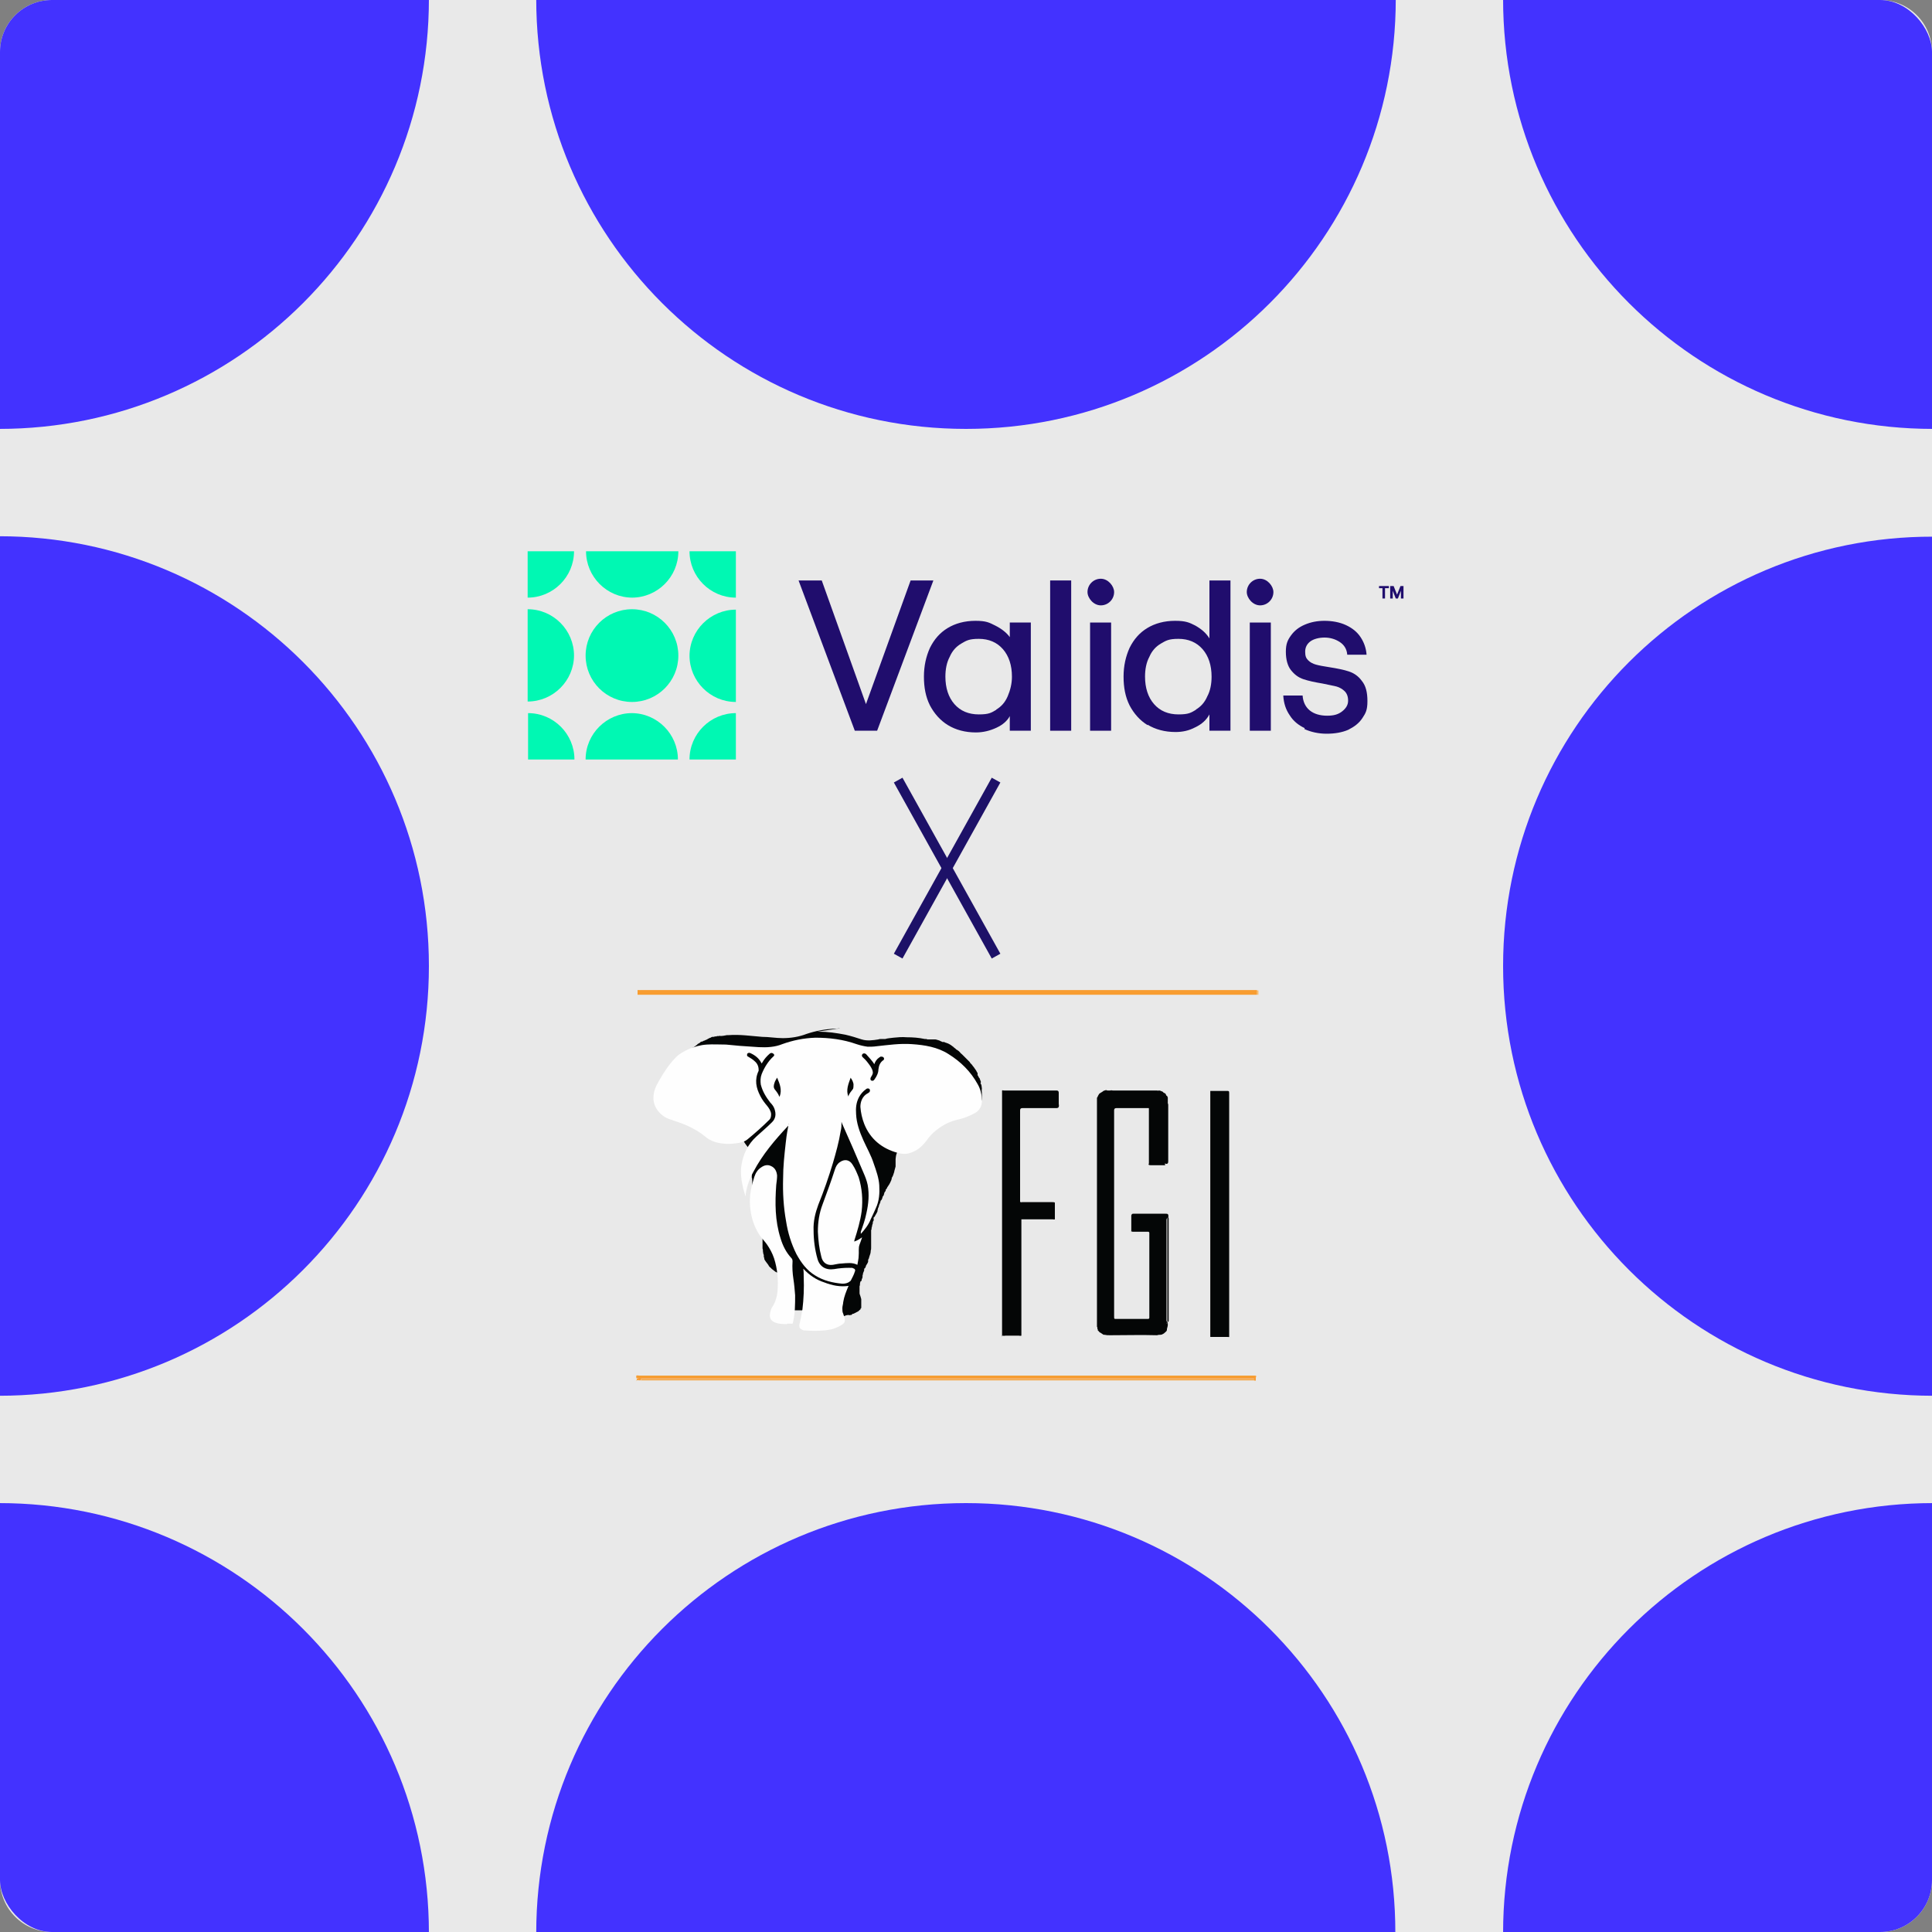
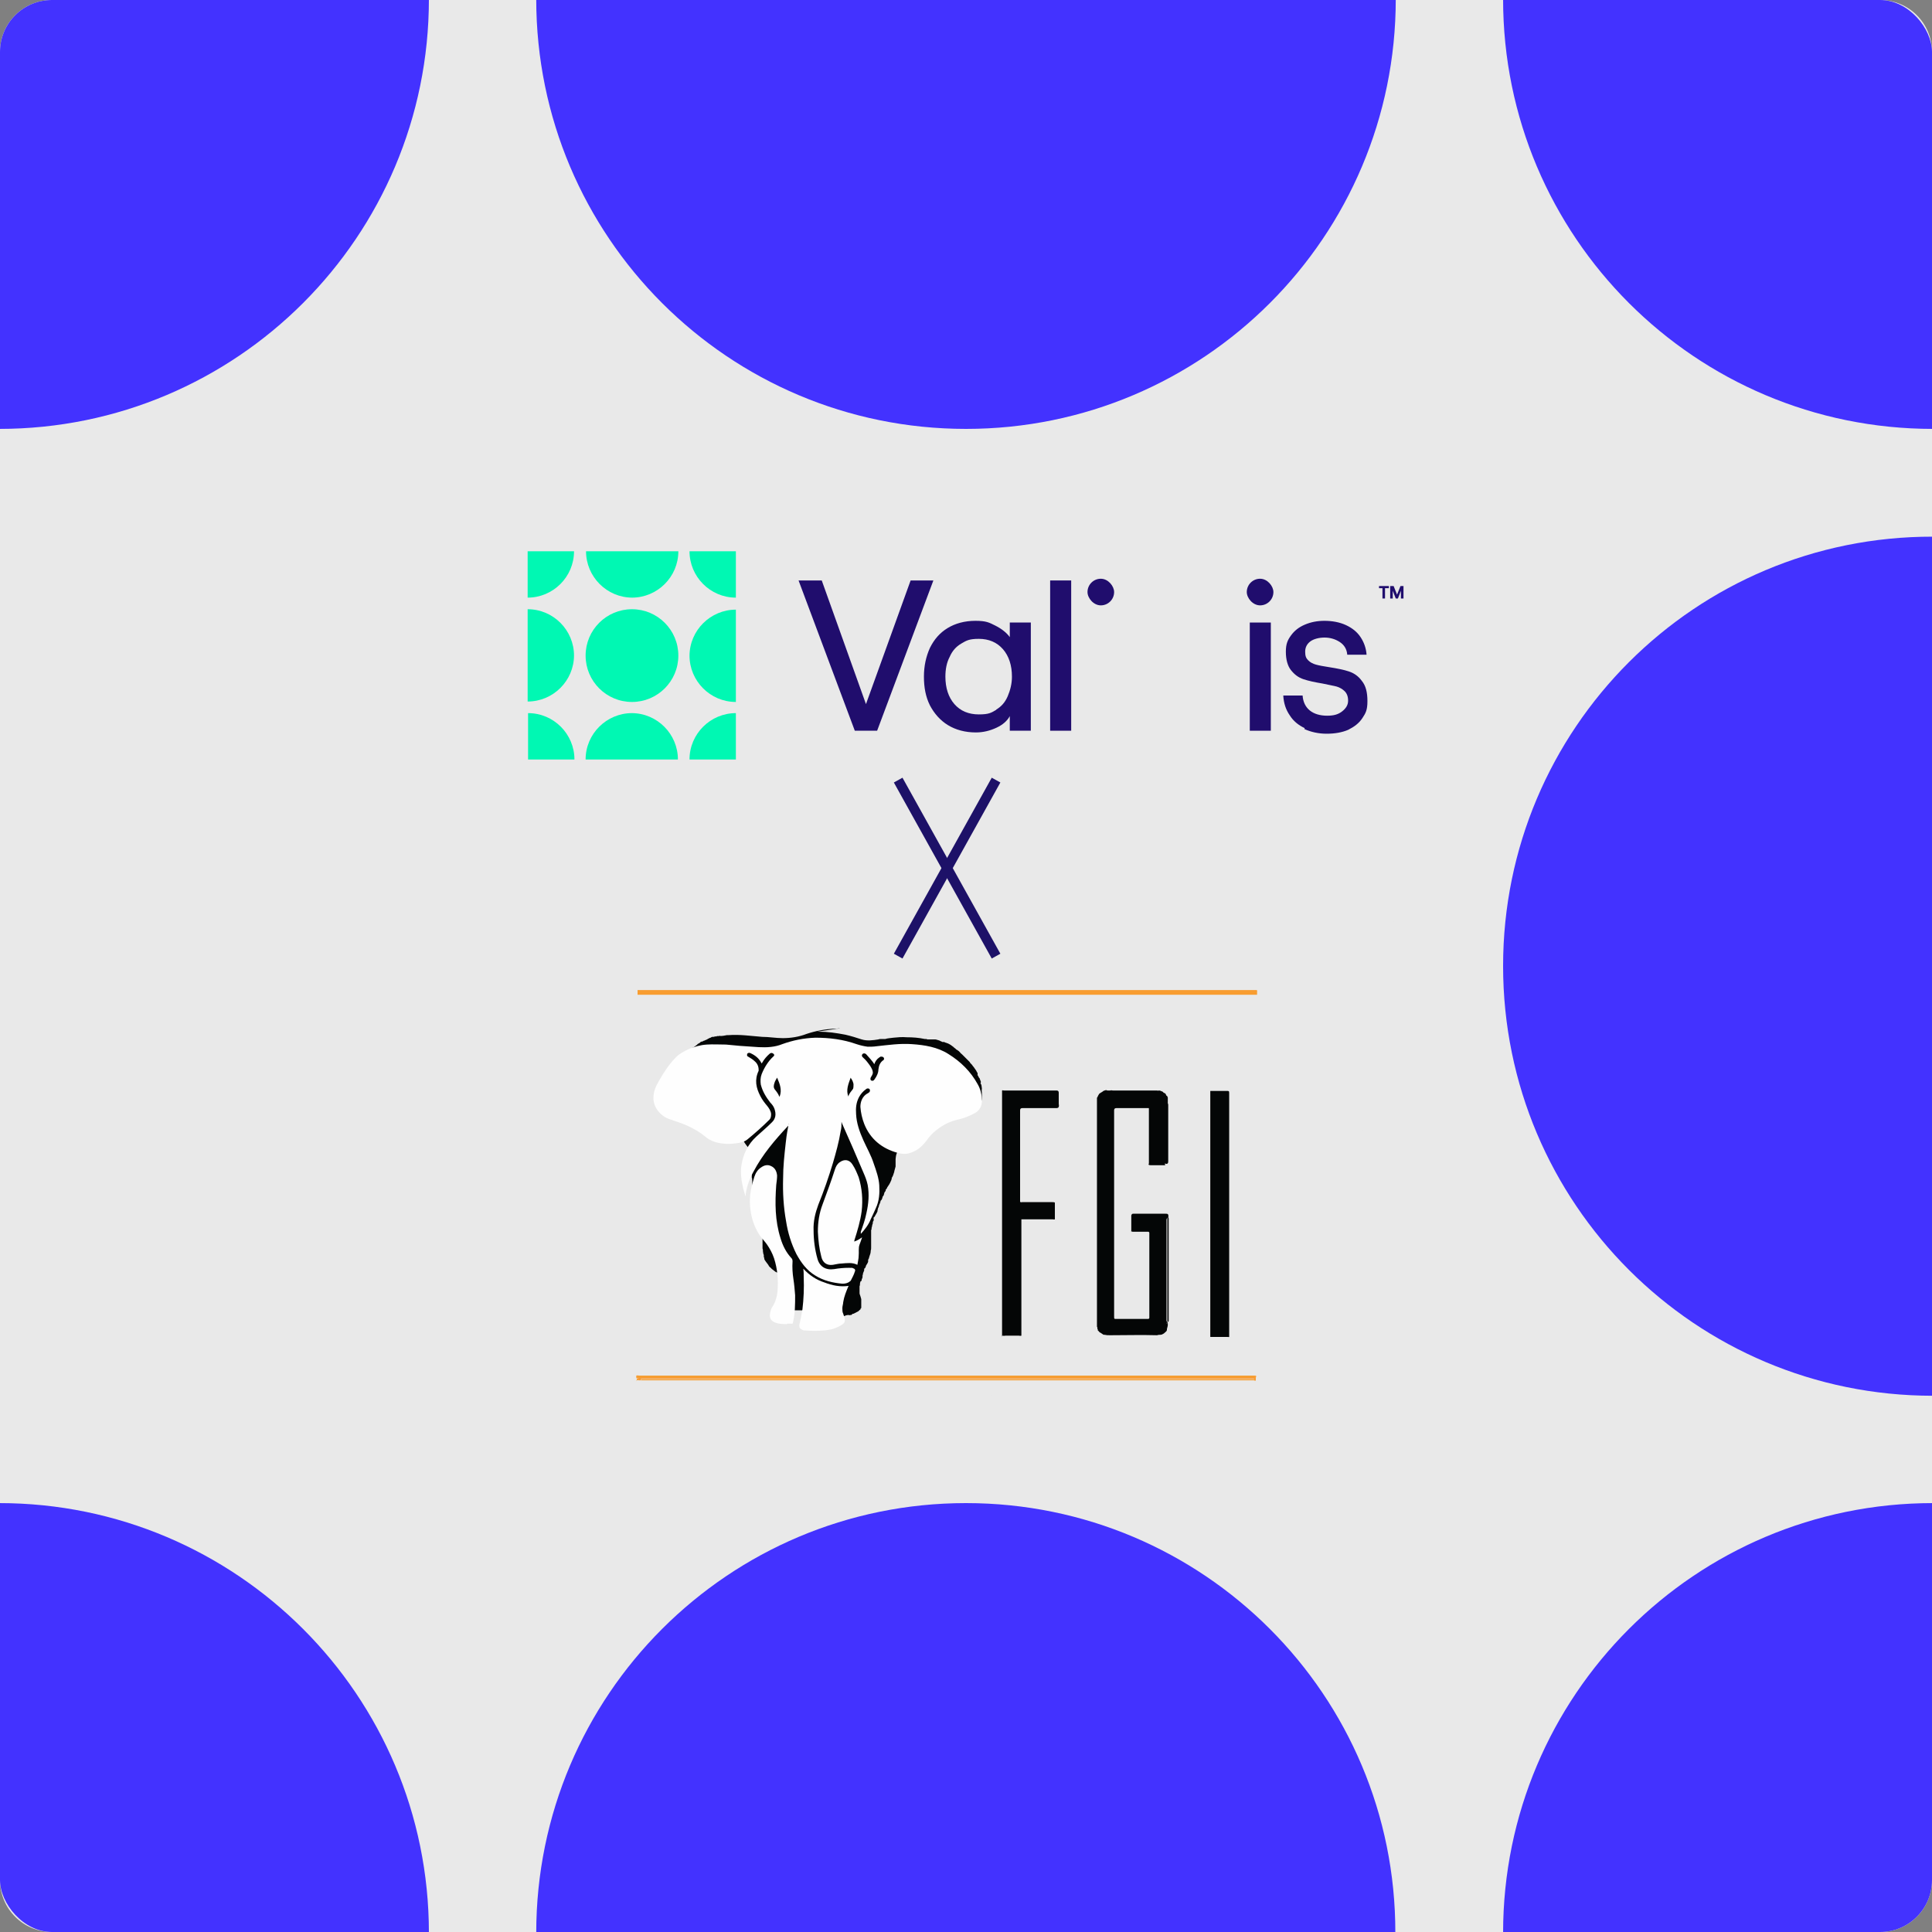
<svg xmlns="http://www.w3.org/2000/svg" height="450" viewBox="0 0 450 450" width="450">
  <rect x="0" y="0" width="450" height="450" fill="#808080" stroke="none" />
  <clipPath id="a">
    <rect height="450" rx="12.1" width="450" />
  </clipPath>
  <path d="m437.9 450h-425.8c-6.7 0-12.1-5.4-12.1-12.1v-425.8c0-6.7 5.4-12.1 12.1-12.1h425.8c6.7 0 12.1 5.4 12.1 12.1v425.8c0 6.7-5.4 12.1-12.1 12.1z" fill="#e9e9e9" />
  <g clip-path="url(#a)">
    <circle cx="225" cy="225" fill="#e9e9e9" r="100.1" />
    <g fill="#4332ff">
      <path d="m350.1 225c0 55.3 44.8 100.1 100.1 100.1v-200.1c-55.3-.1-100.1 44.7-100.1 100z" />
-       <path d="m99.9 225c0-55.3-44.8-100.1-100.1-100.1v200.2c55.3 0 100.1-44.8 100.1-100.1z" />
      <path d="m225 350.1c-55.3 0-100.1 44.8-100.1 100.1h200.1c.1-55.3-44.7-100.1-100-100.1z" />
      <path d="m225 99.9c55.3 0 100.1-44.8 100.1-100.1h-200.2c0 55.3 44.8 100.1 100.1 100.1z" />
      <path d="m350.1 450.2h100.1v-100.1c-55.3 0-100.1 44.8-100.1 100.1z" />
      <path d="m350.1-.2c0 55.3 44.8 100.1 100.1 100.1v-100.1z" />
      <path d="m99.9-.2h-100.1v100.1c55.3 0 100.1-44.8 100.1-100.1z" />
      <path d="m-.2 350.1v100.1h100.1c0-55.3-44.8-100.1-100.1-100.1z" />
    </g>
  </g>
  <path d="m186.1 135.2h5.3l10.3 28.8 10.4-28.8h5.3l-13.1 35h-5.2l-13.1-35z" fill="#200d6d" />
  <path d="m220.8 168.9c-1.8-1.1-3.2-2.7-4.2-4.6-1-2-1.4-4.2-1.4-6.7s.5-4.7 1.4-6.7c1-2 2.3-3.5 4.1-4.6s4-1.7 6.5-1.7 3.2.4 4.6 1.1 2.6 1.6 3.4 2.7v-3.4h4.9v25.2h-4.9v-3.4c-.6 1.1-1.6 2-3.1 2.7s-3.1 1.1-4.8 1.1c-2.5 0-4.7-.6-6.5-1.7zm11.2-3.6c1.2-.7 2.1-1.7 2.7-3.1s1-2.9 1-4.6c0-2.6-.7-4.8-2.1-6.4s-3.3-2.4-5.6-2.4-2.9.4-4.1 1.1-2.1 1.7-2.7 3.1c-.7 1.3-1 2.9-1 4.6 0 2.6.7 4.8 2.1 6.4s3.3 2.4 5.7 2.4 2.9-.4 4.1-1.1z" fill="#200d6d" />
  <path d="m244.6 135.2h4.9v35h-4.9z" fill="#200d6d" />
-   <path d="m253.9 145h4.9v25.2h-4.9z" fill="#200d6d" />
-   <path d="m267.3 168.9c-1.8-1.1-3.2-2.7-4.2-4.6-1-2-1.4-4.2-1.4-6.7s.5-4.7 1.4-6.7c1-2 2.3-3.5 4.1-4.6s4-1.7 6.5-1.7 3.3.4 4.7 1.1c1.4.8 2.5 1.7 3.3 3v-13.5h4.9v35h-4.9v-3.8c-.7 1.3-1.8 2.3-3.3 3-1.5.8-3 1.1-4.6 1.1-2.5 0-4.7-.6-6.5-1.7zm11.2-3.6c1.2-.7 2.1-1.7 2.7-3.1.7-1.3 1-2.9 1-4.6 0-2.6-.7-4.8-2.1-6.4s-3.3-2.4-5.6-2.4-2.9.4-4.1 1.1-2.1 1.7-2.7 3.1c-.7 1.3-1 2.9-1 4.6 0 2.6.7 4.8 2.1 6.4s3.3 2.4 5.7 2.4 2.9-.4 4.1-1.1z" fill="#200d6d" />
  <path d="m291.1 145h4.9v25.2h-4.9z" fill="#200d6d" />
  <path d="m303.9 169.6c-1.5-.7-2.7-1.7-3.5-3-.9-1.3-1.4-2.8-1.5-4.6h4.5c.1 1.5.7 2.7 1.7 3.5s2.4 1.2 4 1.2 2.6-.3 3.5-1 1.4-1.5 1.4-2.5-.3-1.7-.8-2.2-1.2-.9-1.9-1.1c-.8-.2-1.9-.4-3.3-.7-1.8-.3-3.2-.6-4.4-1s-2.1-1.1-2.9-2.1-1.2-2.5-1.2-4.3.4-2.7 1.2-3.8 1.8-1.9 3.2-2.5 2.9-.9 4.6-.9 3.5.3 5 1 2.6 1.6 3.4 2.8 1.3 2.6 1.4 4.1h-4.5c-.1-1.3-.7-2.3-1.8-3s-2.3-1-3.5-1-2.5.3-3.3.9-1.2 1.4-1.2 2.4.2 1.5.7 2 1.1.8 1.8 1 1.8.4 3.1.6c1.9.3 3.4.6 4.6 1s2.2 1.1 3 2.2c.9 1.1 1.3 2.6 1.3 4.7s-.4 2.8-1.2 4-1.9 2-3.3 2.7c-1.4.6-3.1.9-5 .9s-3.7-.4-5.2-1.1z" fill="#200d6d" />
  <g fill="#00f8b3">
    <circle cx="147.2" cy="152.7" r="10.8" />
    <path d="m147.2 166.1c-5.9 0-10.8 4.8-10.8 10.8h21.5c0-5.9-4.8-10.8-10.8-10.8z" />
    <path d="m147.2 139.2c5.9 0 10.8-4.8 10.8-10.8h-21.5c0 5.9 4.8 10.8 10.8 10.8z" />
    <path d="m133.7 152.7c0-5.9-4.8-10.8-10.8-10.8v21.5c5.9 0 10.8-4.8 10.8-10.8z" />
    <path d="m160.6 152.7c0 5.9 4.8 10.8 10.8 10.8v-21.5c-5.9 0-10.8 4.8-10.8 10.8z" />
    <path d="m123 166.1v10.8h10.8c0-5.9-4.8-10.8-10.8-10.8z" />
    <path d="m171.4 166.1c-5.9 0-10.8 4.8-10.8 10.8h10.8z" />
    <path d="m171.4 139.2v-10.8h-10.8c0 5.9 4.8 10.8 10.8 10.8z" />
    <path d="m133.7 128.4h-10.8v10.8c5.9 0 10.8-4.8 10.8-10.8z" />
  </g>
  <rect fill="#200d6d" height="6.2" rx="3.1" width="6.2" x="253.3" y="134.8" />
  <rect fill="#200d6d" height="6.2" rx="3.1" width="6.2" x="290.4" y="134.8" />
  <path d="m322.1 137h-.9v-.5h2.3v.5h-.9v2.4h-.6v-2.4z" fill="#200d6d" />
  <path d="m323.9 136.5h.7l.8 2 .8-2h.7v2.9h-.6v-1.8l-.7 1.8h-.5l-.7-1.8v1.8h-.6v-2.9z" fill="#200d6d" />
  <path d="m232 181.7-22.8 41" fill="none" stroke="#1d1168" stroke-miterlimit="10" stroke-width="2.3" />
  <path d="m209.2 181.7 22.8 41" fill="none" stroke="#1d1168" stroke-miterlimit="10" stroke-width="2.3" />
  <path d="m148.5 231.7c0-.4 0-.7 0-1.1h.4 143.5c.5 0 .4 0 .4.4s0 .4 0 .7c-48.1 0-96.2 0-144.4 0z" fill="#f89d30" />
  <path d="m148.3 321.5h-.1v-1.1c.2-.1.5 0 .7 0h.8 142.4c.5 0 .6 0 .4.5v.5c0 .1 0 .2-.2.2 0-.1-.1 0-.2-.1 0 0 0 0 0-.1s0 0 0-.1.1 0 0-.1-.1-.1-.2-.2c-.1 0-.3 0-.4 0h-142.5c-.3 0-.5 0-.8 0v.2.3c0 .1 0 .2-.1.3z" fill="#f89f38" />
-   <path d="m292.9 231.7v-.8c0-.2 0-.3-.2-.2h-144c.2-.1.4 0 .6 0h143.8v1s0 0 0 0z" fill="#feb24d" />
  <path d="m190.3 240.3h.4c2.1 0 4.1.3 6.2.7 1.3.3 2.6.7 3.8 1.1 1.3.4 2.6.2 3.9 0 .2-.1.5-.1.8-.1s.4 0 .5 0h.3c.6-.2 1.3-.2 1.9-.3 1-.1 2-.2 3.1-.1 1.4 0 2.8.1 4.2.4h.4c.1.1.2.1.4.1s.2 0 .3 0h.4.3.3.2c.2 0 .4 0 .5.1.1 0 .2 0 .4.1.2 0 .4.2.7.3 0 0 .1 0 .2.1h.1.3s.1 0 .2.1.2 0 .3.1c0 0 .2.1.3.1.5.2.9.5 1.3.8s.1.1.2.2c.2.1.4.3.6.5 0 0 .1 0 .2.1.2.1.4.3.6.5.1.2.3.3.5.5 0 0 .1.1.2.2l.4.4s.1.1.2.2l.3.3s.2.2.3.3l.4.4c0 .1.1.2.2.3.2.2.4.4.5.6 0 0 0 .1.1.1.3.4.5.7.7 1 0 0 0 .1.1.2 0 .1.1.2.2.3v.1.3c0 .1 0 .2.1.3 0 0 0 0 .1.1 0 .2.2.4.3.5 0 .1 0 .2.1.3 0 .2.3.5.1.7v.2c.3.3.2.7.3 1.1 0 .3-.1.6 0 .9v.7.1.2s0 0 0 .1v.4c0 .4-.2.8-.4 1.1s-.5.5-.8.8c-.2.2-.4.4-.8.4 0 0 0 0-.1 0v.1c-.1 0-.2.1-.4.2-.3.1-.5.2-.8.4-.1 0-.2 0-.3.1-.2 0-.4.2-.6.2 0 0-.1 0-.2 0s-.1 0-.2 0-.3 0-.5.1c-.1 0-.3 0-.4 0-.3.3-.7.2-1 .4-.1 0-.3 0-.4.1-.2 0-.4.1-.6.2 0 0 0 0-.1 0-.2 0-.4.2-.7.3-.1 0-.2.1-.3.2h-.1c-.1 0-.2.1-.4.2s-.3.2-.5.3-.1 0-.2.1c0 0 0 0-.1 0 0 0-.1.1-.2.2-.7.5-1.3 1.1-1.8 1.8 0 0-.1.2-.2.3 0 0 0 .1-.1.2-.1.1-.2.3-.3.4l-.4.4s-.2.2-.3.3c-.1.1-.3.3-.4.4s-.1.1-.2.2-.3.2-.5.3h-.2c-.2.2-.4.4-.7.4s-.1 0-.2.1c0 0-.1 0-.2 0s-.1 0-.2.1c-.1 0-.2.1-.3.1 0 0-.2 0-.3 0 0 0-.1 0-.2 0-.1 0-.2 0-.3.1-.1 0-.3 0-.4 0s0 0-.1 0c-.2 0-.5 0-.7 0s-.2 0-.3.1c-.2.1-.3.4-.4.5s-.3.3-.4.4c0 0 0 .1-.1.2 0 .1-.1.2-.2.3-.2.4-.4.8-.5 1.3 0 .2-.1.5-.1.8s0 .3 0 .4v.4.6.3c-.1.4-.2.7-.3 1.1 0 .1 0 .2-.1.4-.1.3-.2.7-.4 1s-.1.2-.1.3 0 .2-.1.3c0 0 0 .2-.1.3-.2.5-.5 1-.8 1.4 0 0-.1.1-.1.2s-.2.3-.3.4v.2c0 .1-.1.2-.2.3s0 .2-.1.2 0 .2-.1.3c0 .2-.1.4-.3.6-.1.4-.2.8-.5 1 0 .4-.3.8-.4 1.2 0 .2-.1.4-.2.5 0 .1 0 .3-.1.4 0 .2 0 .4-.1.5 0 .1-.1.2-.2.4s-.3.5-.4.7c0 0-.1.1-.2.2-.1 0 0 .2 0 .4s0 0 0 0v.2c0 .1-.1.2-.2.4v.2c0 .1 0 .2-.1.4s0 .2-.1.4c0 .1 0 .2-.1.4v.3s0 .1-.1.2v.6 1 .8.7s0 0 0 .1v.4s0 .1 0 .1v.4c0 .2 0 .5-.1.7v.2c0 .5-.3 1-.4 1.5 0 .2-.2.3-.2.5s0 .1 0 .2v.2c-.1.3-.3.6-.5.9 0 0 0 .2-.1.3 0 .1-.1.3-.3.4 0 0-.1.1 0 .2 0 .3-.2.6-.3.9v.2s-.1.2-.1.3v.3c0 .2-.1.4-.2.6 0 .2 0 .4-.3.5 0 .2-.1.3-.1.5v.1c0 .1 0 .3-.1.5v.3.2.1.2.3.5c0 .2.1.4.2.7s.1.4.2.7v.3.2.4.8.4s0 0-.1 0 0 .2-.1.3c-.2.1-.4.4-.6.5-.1 0-.2.1-.4.2s-.4.2-.6.3c-.1 0-.3 0-.4.2s-.2 0-.3.1c-.1 0-.3.1-.4 0h-.1s0 0-.1 0c-.4 0-.7.2-1 .3 0 0-.1 0-.2 0h-.2s-.1 0-.2 0c0 0-.2 0-.3 0 0 0-.2 0-.3 0s-.3 0-.4 0-.3 0-.4 0-.3 0-.5 0c-.3 0-.6 0-.9 0h-.6c-.4 0-.8 0-1.2 0-.2 0-.4 0-.6 0-.3 0-.7 0-1-.1 0 0-.1 0-.2 0-.3 0-.6-.2-.8-.4 0 0-.1-.1-.2-.2-.1 0-.2-.1-.3-.2 0-.1-.2-.2-.3-.3-.2-.3-.4-.4-.8-.2-.4 0-.9 0-1.3 0s-.2 0-.3 0h-.1c-.2 0-.4 0-.5 0-.2 0-.4 0-.7 0h-.2c-.4 0-.7-.2-1-.4 0 0-.2-.2-.3-.2s-.3-.2-.4-.3c0 0 0-.1-.2-.2-.1 0-.2-.2-.2-.4 0 0 0-.2 0-.3s-.1-.3-.1-.5c0-.1 0-.3 0-.5v-.5c0-.2 0-.4.2-.7.2-.4.3-.8.5-1.2.1-.5.4-.9.7-1.3 0 0 0 0 0-.1s0-.1 0-.2c0-.2 0-.4 0-.6 0 0-.1 0-.1-.1s-.1 0-.1-.1c-.3-.2-.5-.5-.9-.7 0 0-.1 0-.2 0-.3-.2-.5-.4-.9-.5-.3-.1-.6-.3-.8-.5-.1-.1-.3-.2-.4-.3 0 0-.1-.1-.2-.2 0 0-.1-.1-.2-.2-.1 0-.2-.2-.3-.3-.2-.4-.5-.7-.7-1s-.4-.5-.4-.8c0-.1 0-.2-.1-.3 0 0 0-.2 0-.3s0-.3-.1-.4c0-.2-.1-.4-.1-.6s0-.5-.1-.7c0 0 0-.1 0-.2s0-.2 0-.4 0-.5 0-.7v-1.4s0-.1 0-.2c0-.2 0-.4 0-.5 0 0 0 0 0-.1 0-.3.1-.5 0-.8v-.2c0-.2 0-.4 0-.5-.1-.5-.2-1-.4-1.4 0-.1 0-.2-.1-.3 0-.1-.2-.2-.2-.4s-.2-.4-.3-.6 0-.2-.1-.2c0-.1-.1-.2-.2-.4 0-.4-.3-.7-.3-1-.2-.3-.3-.6-.3-.9 0-.1 0-.3-.1-.4-.1-.4-.2-.9-.3-1.3 0-.1 0-.3 0-.5 0 0 0-.1 0-.2 0-.2 0-.4 0-.6 0-.3 0-.6 0-.8s0-.1 0-.2c0-.2 0-.3-.1-.4 0-.4 0-.5 0-.8 0-.1 0-.3 0-.4 0 0 0 0 0-.1 0-.2 0-.4-.1-.6 0-.3 0-.5 0-.8 0-1 0-2 0-3 0 0 0-.1 0-.2s0-.3 0-.4c0 0 0-.1 0-.2 0-.2 0-.4 0-.6 0-.2 0-.4-.2-.7 0-.3-.2-.5-.3-.7t0 0c-.5-.6-1-1.2-1.4-1.9-.1 0-.2-.2-.2-.3 0-.2-.1-.4-.2-.7 0-.4-.2-.7-.4-1-.1-.2-.3-.3-.6-.3-.4 0-.8-.2-1.2-.4 0 0-.2-.1-.3-.1-.3-.1-.6-.3-.9-.5 0 0-.1-.1-.2-.1s0 0-.1 0c0 0-.2-.1-.3-.2 0 0 0 0-.1 0-.4-.4-.9-.8-1.4-1-.2 0-.4-.2-.5-.4 0-.1-.2-.1-.2-.2 0 0-.2 0-.3 0 0 0-.1 0-.2 0s-.2-.1-.4-.2-.2 0-.4-.2c-.2-.1-.4-.3-.7-.3-.1 0-.2-.1-.4-.2-.1 0-.2-.1-.4-.1s-.1 0-.2 0-.3-.1-.4-.2c-.1 0-.3 0-.4-.1 0 0-.1 0-.2 0h-.1s0 0 0 0c-.1 0-.3 0-.4 0s-.1 0-.2 0c0 0-.1 0-.2 0-.2 0-.3 0-.5-.1-.1 0-.3-.1-.4-.1-.3 0-.6-.3-1-.2-.2 0-.4 0-.6-.1-.1 0-.3-.1-.4-.1 0 0-.2 0-.3 0s-.3-.1-.5-.2-.1 0-.1-.1c0 0-.1 0-.2-.1-.2-.1-.3-.2-.5-.4 0-.1-.2-.3-.4-.4 0 0 0-.1 0-.2t0 0c-.1 0-.2-.1-.2-.3 0 0 0-.1-.1-.1s-.2-.2-.2-.3-.1-.2-.2-.3c0-.1 0-.2-.1-.3-.1-.2-.1-.4-.2-.6 0 0 0-.1 0-.2s0 0 0-.1c0 0 0-.2 0-.3 0 0 0 0 0-.1s0-.3 0-.4c0 0 0-.1 0-.2 0-.3 0-.5 0-.7 0-.1 0-.2 0-.4s0-.2 0-.3 0-.2 0-.3c0-.4.1-.8.3-1.1.1-.3.2-.6.3-.8 0-.2.1-.3.3-.4s0-.2.1-.3c0 0 0-.2.1-.3 0-.1 0-.3.2-.4 0-.1.1-.2.2-.3 0-.1.1-.2.1-.3s0-.2.1-.2c0-.1.2-.3.3-.4 0 0 0-.1.1-.2 0-.1.2-.3.3-.4.2-.3.4-.7.7-.9 0 0 0 0 0-.1s.1-.2.3-.3 0-.1.1-.2l.7-.7s0-.1.2-.1c0 0 .1-.1.2-.2.1-.3.4-.4.7-.5 0 0 0 0 .1-.1s0 0 .1-.1c0-.1.2-.1.3-.2.3-.2.5-.4.8-.6 0-.1.2-.2.4-.3 0 0 .2-.1.3-.2 0-.1.2-.2.4-.2.1 0 .3-.1.4-.2 0 0 .2 0 .3-.1.3-.1.5-.2.8-.4 0 0 .1 0 .2-.1t0 0s.2-.1.3-.1 0 0 0 0c.1-.1.3-.2.5-.2h.3c.1-.1.3-.1.4-.1h.2c.1-.2.4 0 .6-.1 0-.1.2 0 .3 0 .5 0 1-.1 1.5-.2h.4c2.6-.2 5.2.2 7.8.4 1.6 0 3.2.3 4.8.3 1.9 0 3.8-.3 5.6-1 2.1-.7 4.3-1.1 6.5-1.2h.5c.4-.1.6-.1.8-.1z" fill="#040606" />
  <path d="m271.4 271.4h-3.2s-.1 0-.2 0c-.4 0-.6-.1-.4-.4 0-.1 0-.3 0-.4v-11.6c0-.2 0-.5 0-.7s0-.2-.1-.2-.3 0-.4 0h-7.1q-.5 0-.5.5v.7 47.2c0 .8 0 .7.7.7h7.2c.2 0 .3-.1.3-.3 0-.6 0-1.1 0-1.7v-17.5c0-.2 0-.4 0-.5s0-.2-.2-.3c-.5 0-1 0-1.4 0h-2.1c-.2 0-.3 0-.5-.1s0 0 0-.1c0-1.2 0-2.4 0-3.6.1-.4.3-.4.5-.4h4.4 3.1c.2 0 .4 0 .5.1.3.3 0 .7.2 1v.3 23.5s0 .2-.1.3c-.1 0-.1-.1-.2-.2 0-6 0-11.9 0-17.9v-5.4c0-.3 0-.7 0-.9 0 .2-.2.4-.2.6v.8 21.8.9s0 .2.2.3c.2.2 0 .2-.1.3-.2 0 0-.2-.1-.3v.7c0-.2-.1-.3.1-.4h.2v.3c0 .2 0 .4-.1.6 0 .1 0 .2-.1.4v.2s0 .2-.1.3c0 .1-.2.2-.4.4-.1.1-.2.2-.4.3s-.1 0-.2.1-.2 0-.3.1c0 0-.1 0-.2 0-.2 0-.4 0-.7.1 0 0-.1 0-.2 0-3.4-.1-6.8 0-10.3 0-.2 0-.4 0-.6 0-.4 0-.7 0-1.1-.1 0 0 0 0-.1 0s-.2 0-.3-.1c-.2-.1-.4-.3-.6-.4 0 0-.1 0-.2-.1s-.2-.3-.4-.4c0 0 0-.1 0-.2 0 0 0-.1-.1-.2 0 0 0 0 0-.1s0-.3-.1-.4c0-.1 0-.3 0-.4s0-.2 0-.3c0 0 0-.2 0-.3 0-.5 0-1 0-1.5v-48.5c0-.4 0-.9 0-1.3 0 0 0-.1 0-.2s0-.2 0-.3 0-.2 0-.3 0-.1 0-.2c.2-.2.2-.5.4-.7 0-.1.1-.2.2-.3 0 0 .2-.1.3-.2.2-.1.4-.2.6-.4.3-.1.6-.3.9-.1h.7c.2-.1.4 0 .6 0h9.8.5c.1 0 .2.1.4 0 .3 0 .5.1.7.2.1 0 .3.1.4.3 0 0 .1 0 .2.1.2 0 .3.2.4.4 0 0 0 .2.1.2s.1 0 .2.2 0 .1.1.2v.2.3s0 .1 0 .2 0 0 0 .1v.6s0 0 0 0c.1.1.1.3.1.5v13c0 .6-.3.7-.8.5z" fill="#040606" />
  <path d="m233.4 311.3c0-.2 0-.4 0-.5v-56.3c0-.2 0-.4 0-.5.1-.1.3 0 .4 0h12.3q.5 0 .5.5v2.6c0 .2.1.4 0 .7s-.4.3-.7.3h-7.8q-.5 0-.5.5v20.8.5c.1.2.3.1.5.1h7c.2 0 .4 0 .6.1v.4 3.1.4c-.2.1-.4 0-.5 0h-6.9c-.1 0-.3 0-.4 0v.5 25.9.6.1c-.2.1-.4 0-.6 0h-3.1c-.2 0-.4.1-.6 0 0 0 0 0 0-.1z" fill="#040606" />
  <path d="m286.4 311.3c-.1.2-.3.1-.5.1-1.2 0-2.4 0-3.5 0-.2 0-.3 0-.5 0 0-.1 0-.3 0-.4v-56.2c0-.2 0-.4 0-.7h.4 3.5c.4 0 .5 0 .5.5v56.4.4z" fill="#040606" />
  <path d="m149.3 321.5h-.6s0 0 0-.1c0 0 0-.1 0-.2-.1-.2 0-.2.1-.3h.6 142.6c.1 0 .3 0 .2.2-.1 0-.2 0-.4 0h-142.5c-.1 0 0 .1 0 .2z" fill="#f79b37" />
  <path d="m149.3 321.5c0-.2.2-.2.3-.2h141.8.8c.1 0 .1-.2.3 0v.2h-142.6c-.1 0-.3 0-.5 0z" fill="#f79d30" />
  <path d="m148.7 321.4c-.1.1-.3.1-.4.1 0-.1 0-.3.1-.3s.2 0 .3.1z" fill="#f39e32" />
  <path d="m148.3 320.8c-.1-.1 0-.2.1-.3h.3 143c.2 0 .5-.1.4.3 0 0-.2 0-.3 0h-142.8c-.3 0-.6 0-.8 0z" fill="#f39e32" />
  <path d="m148.3 320.8h143.9c.1 0 .3 0 .3.1 0 .2-.2.1-.3.1 0 0 0-.1-.1-.1h-143.4s-.1 0-.2 0c0 0-.1 0-.1-.1z" fill="#fb9a2d" />
  <path d="m292.1 321.4h-142.9-.2.3 142.1.7v.1z" fill="#f39e32" />
  <path d="m292.1 321.3h-143s0-.1.1-.1h142.9z" fill="#f79d30" />
  <path d="m148.4 321h.2s0 .1.1.1c.1.1.1.2 0 .3 0 0-.2 0-.3-.1 0 0 0-.2 0-.3z" fill="#f79d30" />
  <path d="m200.5 286.9c.5-1.4 1-2.8 1.3-4.3.5-2.2.7-4.4.3-6.6-.2-1-.6-2-1-2.9-1.6-3.8-3.3-7.7-5-11.5 0 0 0-.1-.1-.3 0 .8 0 1.5-.2 2.2-.4 2.5-1.1 5-1.8 7.4-1 3.3-2.1 6.5-3.4 9.7-.7 1.9-1.2 3.9-1.1 6 0 2.2.3 4.5.9 6.6.5 1.8 1.9 2.7 3.9 2.4 1.1-.2 2.3-.3 3.4-.3s.7 0 1 .1c.4.1.6.4.4.8-.2.7-.6 1.4-.9 2 0 .1-.2.2-.3.3-.5.4-1.1.5-1.7.5-2.2-.2-4.4-.7-6.3-1.9-2-1.2-3.3-3-4.4-5-1.2-2.4-2-5-2.4-7.6-.6-3.3-.8-6.7-.7-10 0-2.8.3-5.5.6-8.2s.4-2.7.6-4v-.1c-3.1 3.3-6 6.7-8.1 10.7-.9 1.6-1.5 3.3-1.8 5.1v.7c-.3-.7-.4-1.3-.6-1.9-.4-1.8-.7-3.6-.4-5.4.4-2.6 1.5-4.9 3.5-6.7 1.2-1.1 2.4-2.1 3.5-3.2 1-.9 1.1-2 .7-3.2-.2-.6-.6-1.1-1-1.5-1-1.3-1.8-2.6-2.2-4.2-.1-.8-.1-1.6.2-2.4.6-1.5 1.5-3 2.7-4.1.3-.2.3-.5 0-.7s-.5-.2-.8 0c-.7.6-1.3 1.3-1.7 2 0 0-.1.2-.2.3-.6-1.2-1.5-1.9-2.6-2.4-.2-.1-.4-.1-.6 0s-.2.3-.2.5.2.3.4.4c.5.3 1 .6 1.4 1 .6.5.9 1.2.9 2v.2c-1 2.1-.6 4 .4 5.9.4.8 1 1.6 1.6 2.3.4.5.8 1.1.9 1.8 0 .5 0 1-.4 1.4-1.6 1.6-3.3 3.1-5 4.5-.8.7-1.8.9-2.8 1-.8.1-1.7.2-2.6.1-1.7-.1-3.3-.6-4.6-1.7s-2.6-1.8-4.1-2.5c-1.3-.6-2.7-1-4.1-1.5-1.9-.6-3.9-2.6-3.8-5.1 0-1.3.5-2.5 1.2-3.7 1.2-2.1 2.4-4 4.1-5.7.8-.8 1.8-1.3 2.8-1.8 1.4-.6 2.8-1 4.3-1.1s3 0 4.5 0c1 .1 2.1.2 3.2.3 1.5.1 2.9.2 4.4.3 1.9.1 3.8 0 5.5-.7 2.5-.9 5-1.4 7.7-1.5 3.3 0 6.5.4 9.6 1.5.9.3 1.8.5 2.6.6.7 0 1.3 0 2-.1 2.8-.3 5.5-.7 8.3-.5 3 .2 6 .7 8.5 2.3 2.9 1.8 5.2 4.1 6.8 7 .7 1.2 1 2.5 1 4 0 1.2-.6 2.2-1.7 2.8-1.3.7-2.6 1.2-4 1.5-2.2.5-4 1.6-5.7 3.1-.6.6-1.1 1.2-1.6 1.9-1 1.3-2.1 2.2-3.6 2.7-1 .4-2.1.3-3.1 0-3.6-1-6.3-3.2-7.7-6.7-.5-1.3-.8-2.6-.9-4 0-1.1.4-2.5 1.8-3.2.4-.2.5-.5.4-.8s-.6-.4-.9-.1c-.7.5-1.2 1.1-1.6 1.8-.7 1.3-.8 2.6-.7 4 .1 2.1.8 4.1 1.7 6.1.8 1.8 1.8 3.5 2.4 5.4.6 1.7 1.2 3.4 1.3 5.1.1 1.8 0 3.6-.8 5.3-.4.9-.8 1.8-1.2 2.6-.5 1.3-1.4 2.4-2.3 3.4z" fill="#fefefe" />
  <path d="m198.9 289.2c.7-.2 1.3-.6 1.9-1-.2.6-.4 1.2-.6 1.7-.3.8-.1 1.7-.2 2.6 0 .7-.2 1.4-.3 2.1-1.2-.6-2.4-.4-3.7-.3-.7 0-1.3.2-2 .3-1.4.2-2.4-.5-2.7-1.9-.5-1.9-.7-3.8-.8-5.8 0-2.2.3-4.3 1.1-6.4 1-2.7 2-5.4 2.9-8.2.2-.6.5-1.2 1.1-1.6 1.1-.8 2.3-.6 3 .6.6.9 1 1.9 1.4 2.9.8 2.6 1 5.2.7 7.9-.3 2.3-1 4.6-1.7 6.8v.2z" fill="#fefefe" />
  <path d="m183.3 308.4c-.9 0-1.8 0-2.6-.3-1.2-.4-1.6-1.2-1.3-2.4s.3-.9.5-1.3c.7-1.1 1.1-2.4 1.2-3.7.2-2.6 0-5.1-.8-7.6-.4-1.2-1-2.3-1.7-3.3-.5-.7-1.1-1.3-1.6-2-1.4-2.1-2.1-4.4-2.3-6.9-.2-2.4.3-4.6 1-6.8.3-.9.8-1.7 1.6-2.2.7-.5 1.5-.7 2.3-.3.9.4 1.3 1.2 1.4 2.2 0 .7-.1 1.4-.2 2.2-.3 4.2-.3 8.3 1 12.4.5 1.7 1.3 3.3 2.5 4.6.2.2.3.4.3.8-.1 1.4 0 2.8.2 4.1s.3 2.5.4 3.8c0 2.1 0 4.3-.5 6.3 0 .2-.1.4-.4.3-.3 0-.6 0-.9 0z" fill="#fefefe" />
  <path d="m197.6 299.6c-.5 1.2-1 2.4-1.2 3.7 0 .4-.2.9-.2 1.4s0 .9.2 1.3c.7 1.9.5 2.2-1.1 3-1.1.6-2.3.8-3.5.9-1.4.1-2.7.1-4.1 0-.3 0-.6 0-.9-.2-.5-.2-.7-.6-.6-1.2.3-1.2.5-2.4.7-3.5.3-2.5.4-5 .3-7.5 0-.7 0-1.3-.1-2 1.4 1.5 3 2.6 4.9 3.2 1.8.7 3.7 1.1 5.7.8z" fill="#fefefe" />
  <path d="m183.6 261.8s0-.1.1 0v.2-.1z" fill="#5d5d5d" />
  <path d="m203.6 248c.2-.7.6-1.3 1.2-1.7 0 0 .2-.1.3-.2.3 0 .5 0 .7.2s.1.5 0 .6c-.8.5-1.1 1.3-1.2 2.2 0 .8-.4 1.6-.9 2.3-.2.3-.4.4-.7.3s-.3-.4-.2-.7c.2-.4.5-.7.5-1.2s-.3-1-.6-1.5c-.5-.7-1-1.4-1.7-2 0 0 0 0-.1-.1-.2-.2-.2-.5 0-.7s.5-.2.8 0c.7.8 1.5 1.6 2.1 2.6z" fill="#040606" />
  <path d="m181.5 255.4c-.2-.6-.6-1.1-1-1.6s-.3-1-.1-1.6c.1-.4.4-.8.6-1.2.6 1.4 1.2 2.8.6 4.4z" fill="#050606" />
  <path d="m198.1 251c.4.5.6 1 .7 1.5 0 .4 0 .8-.1 1.1-.4.6-.9 1-1.1 1.8-.6-1.5 0-2.9.5-4.3z" fill="#040706" />
</svg>